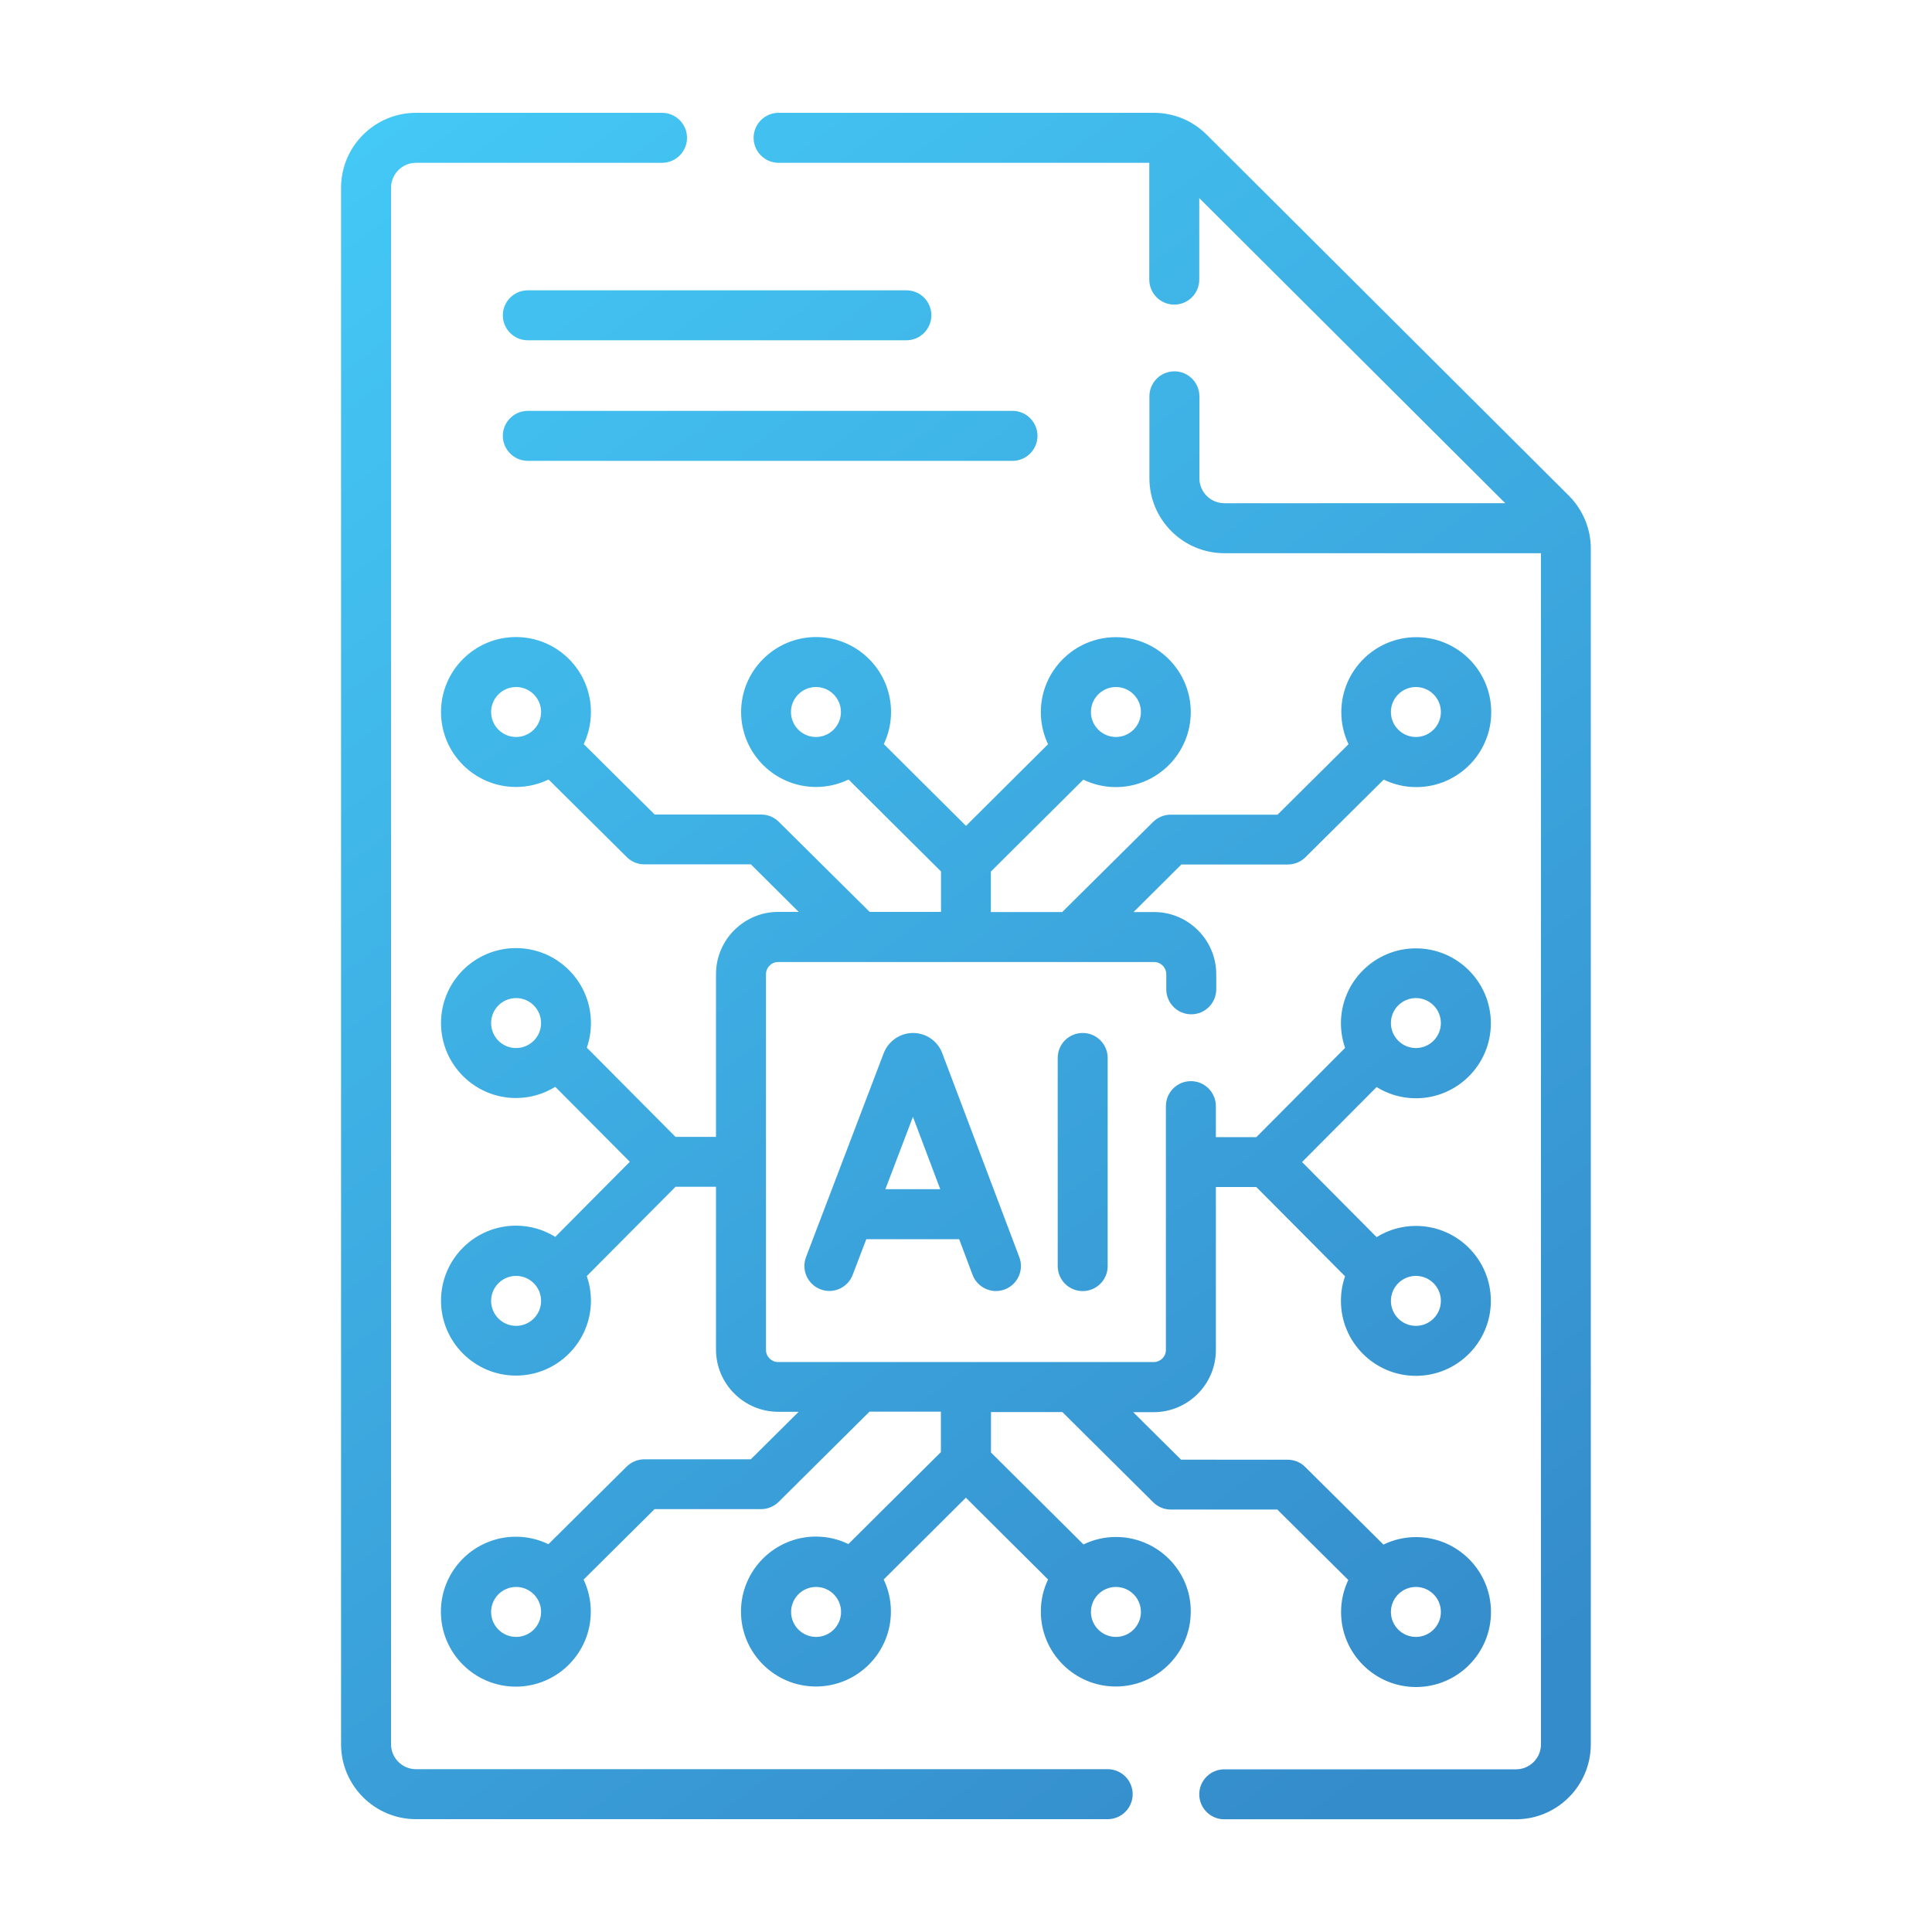
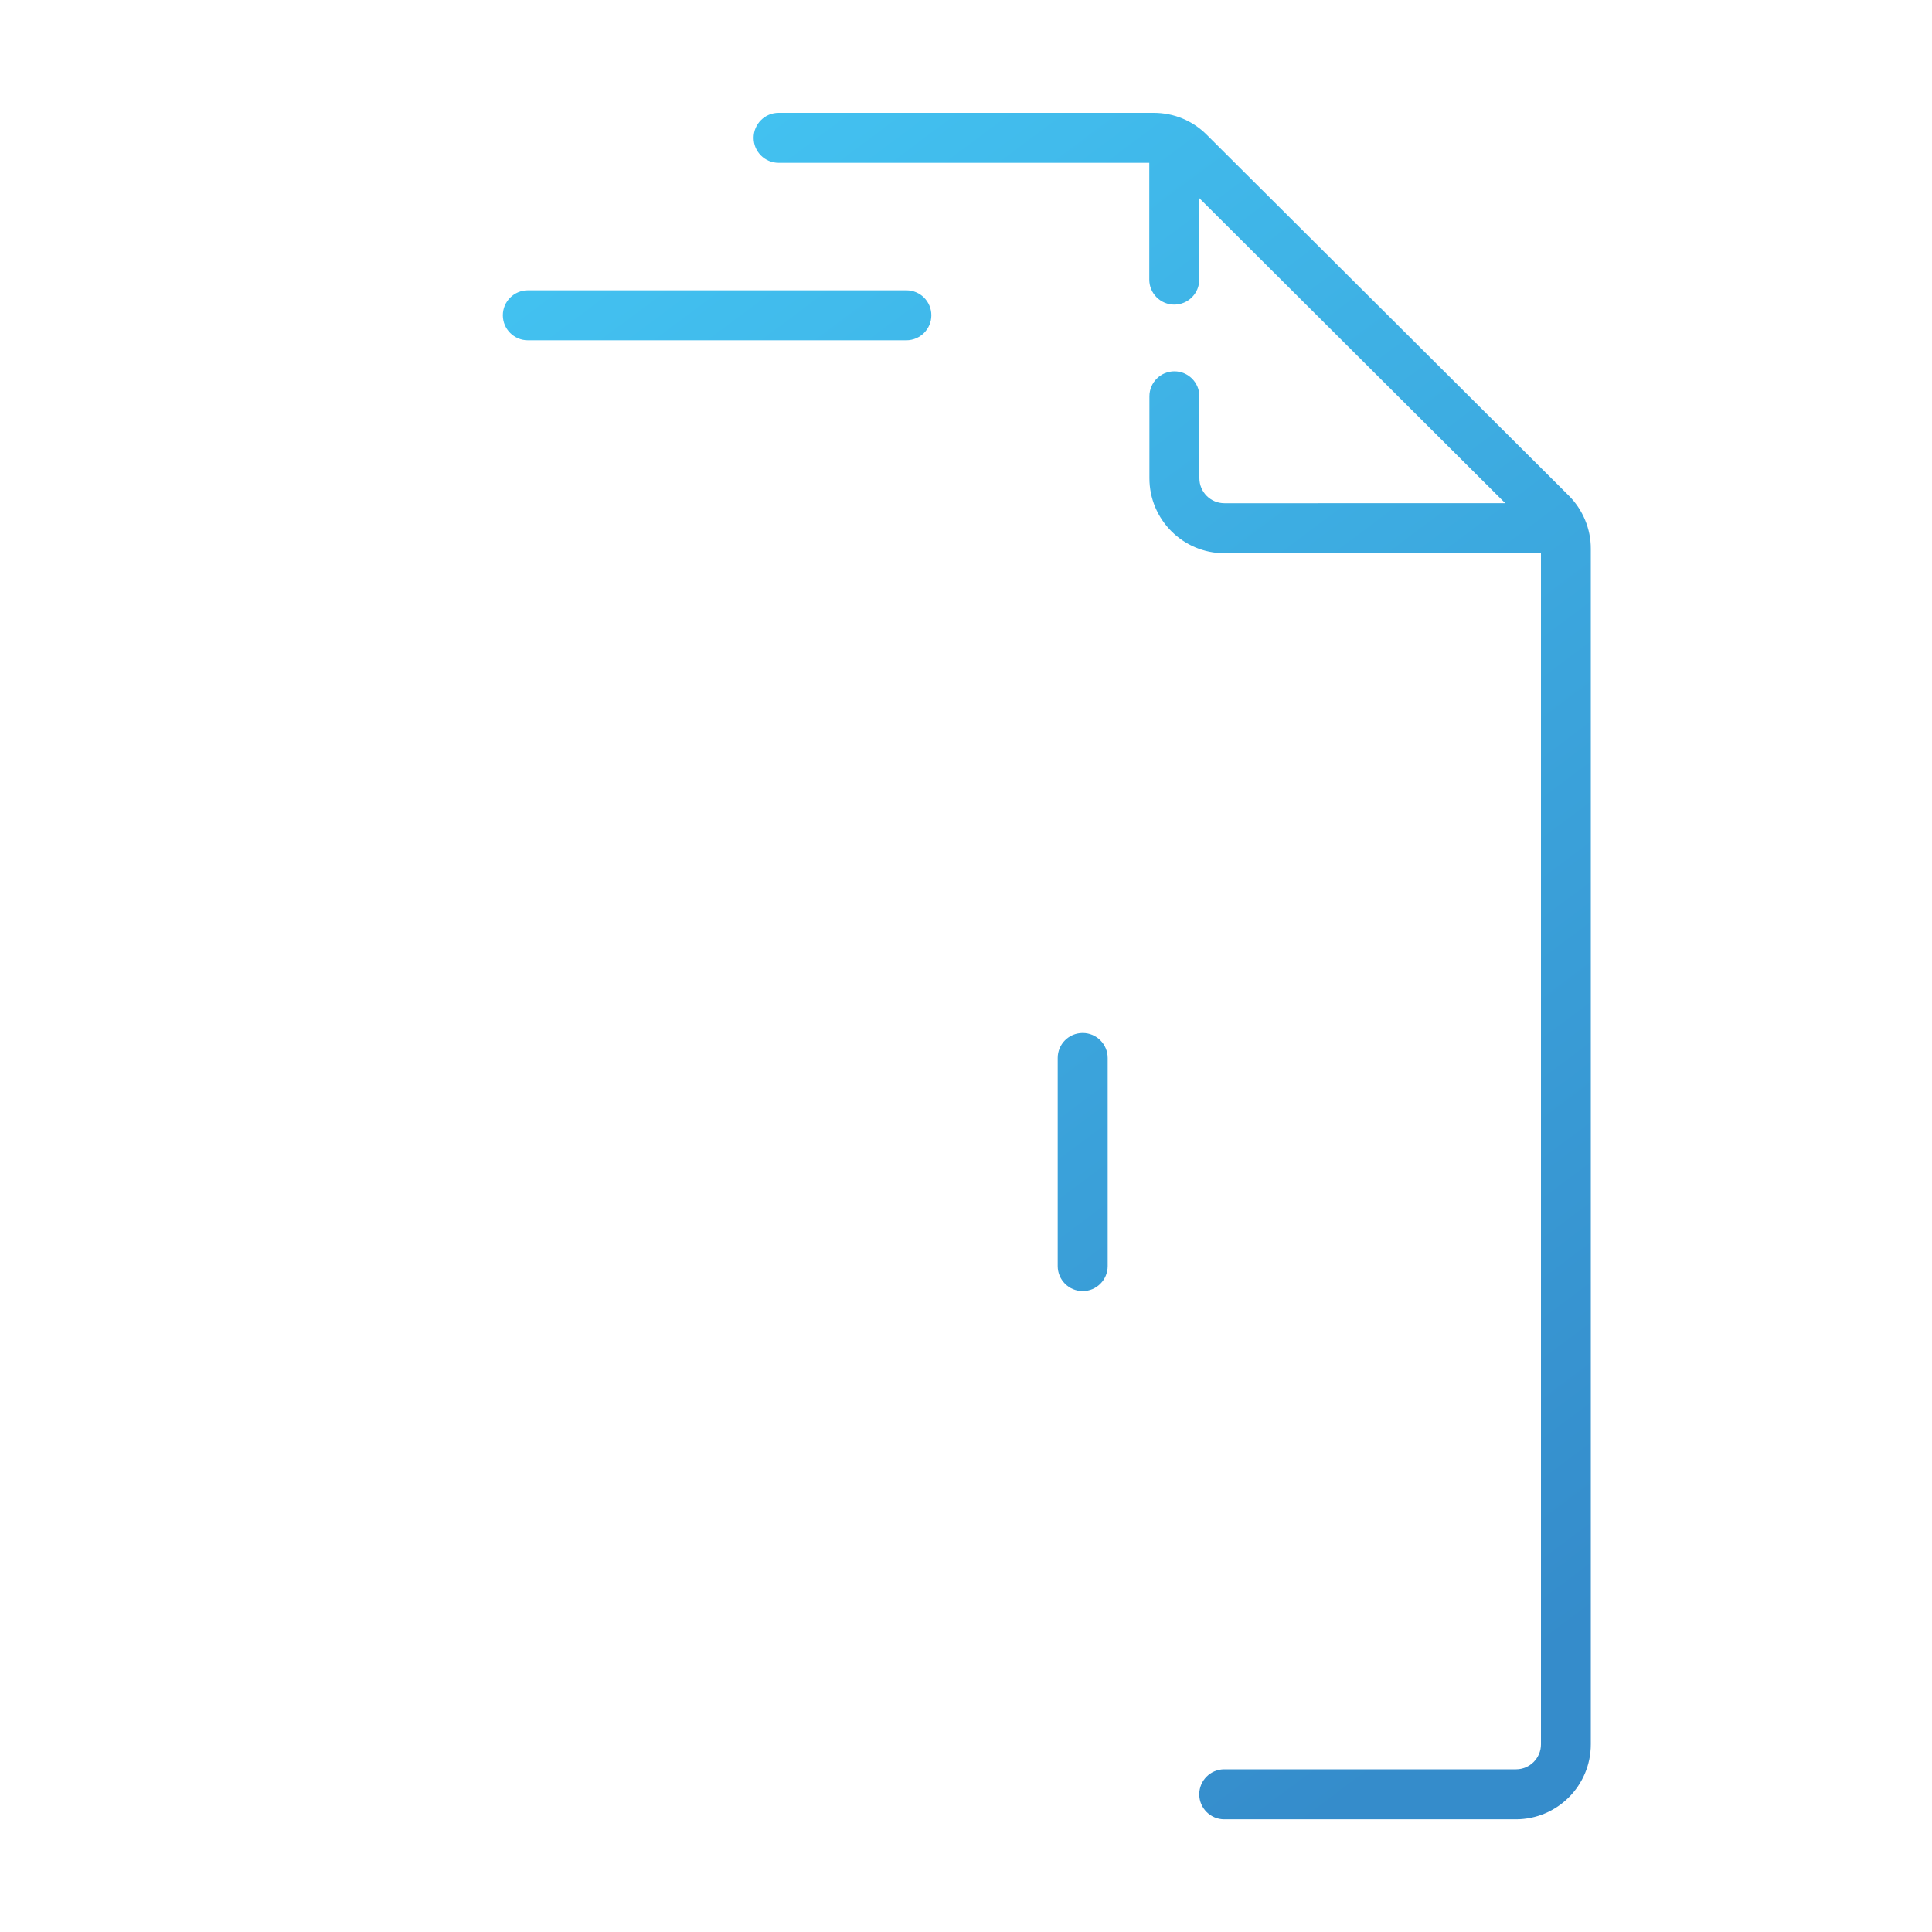
<svg xmlns="http://www.w3.org/2000/svg" version="1.1" id="Layer_1" x="0px" y="0px" viewBox="0 0 150 150" style="enable-background:new 0 0 150 150;" xml:space="preserve">
  <style type="text/css">
	.st0{fill:url(#SVGID_1_);}
	.st1{fill:url(#SVGID_00000115517032412729672490000003051247723979152049_);}
	.st2{fill-rule:evenodd;clip-rule:evenodd;fill:url(#SVGID_00000174569723037026870200000004222569330307287227_);}
	.st3{fill:url(#SVGID_00000149343214479539680930000010740802089773650057_);}
	.st4{fill:url(#SVGID_00000013157689216488457310000007914555191196890027_);}
	.st5{fill:url(#SVGID_00000101801632451071584600000013391991207312041643_);}
	.st6{fill:url(#SVGID_00000171678579709377562440000005294036579605630881_);}
	.st7{fill:url(#SVGID_00000145025401021220858850000015194733762602933890_);}
	.st8{fill:url(#SVGID_00000060024282770456584610000005776429898171540622_);}
	.st9{fill:url(#SVGID_00000150066073270837570900000006477487268342194061_);}
	.st10{fill:url(#SVGID_00000097502261123055967850000015707195788440630955_);}
	.st11{fill:url(#SVGID_00000114037018539144843090000015572855256644785799_);}
	.st12{fill:url(#SVGID_00000109734639850506359840000016428516259133896076_);}
	.st13{fill:url(#SVGID_00000034057501769814798460000001379811599854163886_);}
	.st14{fill:url(#SVGID_00000049204915247083274950000008309575222773056940_);}
	.st15{fill:url(#SVGID_00000044882130178453432560000001841989072533500604_);}
	.st16{fill:url(#SVGID_00000039093869504686018900000015712621831363548341_);}
	.st17{fill:url(#SVGID_00000157298122959636963360000011208428489510513323_);}
	.st18{fill:url(#SVGID_00000150819426337137634950000015185107831273874563_);}
	.st19{fill:url(#SVGID_00000011017877591724948270000001354356655799823269_);}
	.st20{fill:url(#SVGID_00000092452195463853260880000008865568751686839219_);}
	.st21{fill-rule:evenodd;clip-rule:evenodd;fill:url(#SVGID_00000036210983061749543140000007858179969874677379_);}
	.st22{fill:url(#SVGID_00000011749280899912561090000018031433193167459233_);}
	.st23{fill:url(#SVGID_00000002377727613324165410000009563421342901354399_);}
	.st24{fill:url(#SVGID_00000147904058566063100440000013962313072773231746_);}
	.st25{fill:url(#SVGID_00000179606388613322531230000017638437482921695634_);}
	.st26{fill:url(#SVGID_00000009584076344223603470000013744402012235429307_);}
	.st27{fill:url(#SVGID_00000032618540740993525120000014638723699230054040_);}
	.st28{fill:url(#SVGID_00000139979742195180783200000007770846750257862309_);}
	.st29{fill:url(#SVGID_00000157306803172649108920000003406127782110289335_);}
	.st30{fill:url(#SVGID_00000140733540882723408790000014429936607092079544_);}
	.st31{fill:url(#SVGID_00000074400158718228305200000013310317755498708620_);}
	.st32{fill:url(#SVGID_00000077294805316886338690000013910429696988636320_);}
	.st33{fill:url(#SVGID_00000120559665494155381980000009977683074898107565_);}
	.st34{fill:url(#SVGID_00000157306019960833053600000002304926866961157784_);}
	.st35{fill:#243C83;}
	.st36{fill:url(#SVGID_00000132056314458238001480000016348287565943100842_);}
	.st37{fill:url(#SVGID_00000123402827512925909260000003505698322389046937_);}
	.st38{fill:url(#SVGID_00000027569809232983554020000008706102722755502771_);}
	.st39{fill:url(#SVGID_00000044889862396978753190000012343873871464066229_);}
	.st40{fill:url(#SVGID_00000178193076065128735830000005438500809394585731_);}
	.st41{fill:url(#SVGID_00000106865894705302922070000010055349899671970742_);}
	.st42{fill:url(#SVGID_00000164489259620555955190000009513239167858641038_);}
	.st43{fill:url(#SVGID_00000083089549273320897240000017446435732848731830_);}
	.st44{fill:url(#SVGID_00000036945621012040325120000004641527390804453032_);}
	.st45{fill:url(#SVGID_00000119086541270060300960000013685723208395787656_);}
	.st46{fill:url(#SVGID_00000080886951799328959280000010336569439068296093_);}
	.st47{fill:url(#SVGID_00000001653453697057769190000002319679845300072089_);}
	.st48{fill:url(#SVGID_00000084520846202522407450000002437614678618068367_);}
	.st49{fill:url(#SVGID_00000075121956910068382440000018213775183971184782_);}
	.st50{fill:url(#SVGID_00000180325669042467413100000014739914595636564145_);}
	.st51{fill:url(#SVGID_00000147192693592747873480000009012185017563604099_);}
	.st52{fill:url(#SVGID_00000087392028705153718480000005940449224098024886_);}
	.st53{fill:url(#SVGID_00000085929130255948783080000011698862258414057354_);}
	.st54{fill-rule:evenodd;clip-rule:evenodd;fill:url(#SVGID_00000029044607323595006190000012239283948216388521_);}
	.st55{fill:url(#SVGID_00000103961271187324862150000008562874616694230409_);}
	.st56{fill:url(#SVGID_00000119097104108157080150000005711299819965015487_);}
	.st57{fill:url(#SVGID_00000155147265662373662480000004745632444678096549_);}
	.st58{fill:url(#SVGID_00000061461364693305320200000014850647246424239017_);}
	.st59{fill:url(#SVGID_00000054235453649490333780000017200567651661353614_);}
	.st60{fill:url(#SVGID_00000142899051239716380250000002004513220888601245_);}
	.st61{fill:url(#SVGID_00000038384850488120542610000018053603518098523299_);}
	.st62{fill:url(#SVGID_00000064316344010221265130000005797019916313066892_);}
	.st63{fill:url(#SVGID_00000134972794966270569950000013913879758756372099_);}
	.st64{fill:url(#SVGID_00000005236366803220125670000002591493222912534693_);}
	.st65{fill:url(#SVGID_00000035512672992766575670000007075945113977478534_);}
	.st66{fill:url(#SVGID_00000021824136942180922780000017757050065889027971_);}
	.st67{fill:url(#SVGID_00000155864653924626620910000015936457112239327900_);}
	.st68{fill:url(#SVGID_00000053508102038319643050000001555267891099763860_);}
	.st69{fill:url(#SVGID_00000074416840690101119960000006801695092882950020_);}
	.st70{fill:url(#SVGID_00000000224486567816673190000015868921890847848599_);}
	.st71{fill:url(#SVGID_00000051354508128170991620000007560741680157141419_);}
	.st72{fill:url(#SVGID_00000026143265469845462600000000392128108216645010_);}
	.st73{fill:url(#SVGID_00000119092737885294519170000009226384508928859819_);}
	.st74{fill:url(#SVGID_00000024693323264223741000000011476323230555754131_);}
	.st75{fill:url(#SVGID_00000083800119800852376800000006708666982796451247_);}
	.st76{fill:url(#SVGID_00000135656394122256093650000008471946892895973787_);}
	.st77{fill:url(#SVGID_00000116209353837518281570000007380525496228323001_);}
	.st78{fill:url(#SVGID_00000090272567612083991120000000150044506103232136_);}
	.st79{fill:url(#SVGID_00000008843944826557021510000005655078393112423849_);}
	.st80{fill:url(#SVGID_00000126300512307383009690000012866565064526528155_);}
	.st81{fill:url(#SVGID_00000126290961474983410410000015728707843988370571_);}
	.st82{fill:url(#SVGID_00000156570501279564727050000003278004133262012558_);}
	.st83{fill:url(#SVGID_00000127037925396578485070000010996754371461625778_);}
	.st84{fill:url(#SVGID_00000060719819496404639070000011517448520303504290_);}
	.st85{fill:url(#SVGID_00000097467671396864265660000010976082744618316700_);}
	.st86{fill:url(#SVGID_00000124155010369290976850000016875385790641400752_);}
	.st87{fill:url(#SVGID_00000088834230663435780860000000104667080009587085_);}
	.st88{fill:url(#SVGID_00000112597027796787168580000014063536446868479883_);}
	.st89{fill:url(#SVGID_00000117653539026956663460000001247189710061905325_);}
	.st90{fill:url(#SVGID_00000000188168621073358020000007946093619848019620_);}
	.st91{fill:url(#SVGID_00000004522112734666569030000014805224049601635485_);}
	.st92{fill:url(#SVGID_00000157275442868513495350000002717648181646653577_);}
	.st93{fill:url(#SVGID_00000055703884415492685930000009621805268445762454_);}
	.st94{fill:url(#SVGID_00000136377428743668569730000008335793537054170283_);}
	.st95{fill:url(#SVGID_00000158732218173136590870000008843141229882987704_);}
	.st96{fill:url(#SVGID_00000070800106312221431410000007073169493325491881_);}
	.st97{fill:url(#SVGID_00000075156678459412216460000014100801845509651903_);}
	.st98{fill:url(#SVGID_00000056421472086239289770000013069811927449272229_);}
	.st99{fill:url(#SVGID_00000116918287598870932330000005941280251235087548_);}
	.st100{fill:url(#SVGID_00000059301140054689350630000010964385950428461491_);}
	.st101{fill:url(#SVGID_00000139996874194936424290000014874375119387577231_);}
	.st102{fill:url(#SVGID_00000036962621658902781940000008957247641974483856_);}
	.st103{fill:url(#SVGID_00000010306201530925405440000002200355528897695678_);}
	.st104{fill:url(#SVGID_00000125567879034196080990000005746330696257180328_);}
	.st105{fill:url(#SVGID_00000116922939196994915620000001303771570859458945_);}
	.st106{fill:url(#SVGID_00000152221780202347423130000014775144507801655957_);}
	.st107{fill:url(#SVGID_00000007396868488841119330000012738703349409445818_);}
	.st108{fill:url(#SVGID_00000015339917961610831090000017921678091152202893_);}
	.st109{fill:url(#SVGID_00000078013705444098997450000014158445458357531275_);}
	.st110{fill:url(#SVGID_00000111899477537082257980000009522330719204626577_);}
	.st111{fill:url(#SVGID_00000074435655001732020660000000763343685403435711_);}
	.st112{fill:url(#SVGID_00000137093437043764588160000012283168029023855752_);}
	.st113{fill:url(#SVGID_00000032640164232629734920000009499417573571467194_);}
	.st114{fill:url(#SVGID_00000077284347466169210750000017101455057630812350_);}
	.st115{fill:url(#SVGID_00000158736239462273602710000007172133593435434384_);}
	.st116{fill:url(#SVGID_00000029753689539145101060000018152453820650814878_);}
	.st117{fill:url(#SVGID_00000156573594067872148580000013138120541075782079_);}
	.st118{fill:url(#SVGID_00000019669745683941649780000014179423350497279138_);}
	.st119{fill:url(#SVGID_00000085958879252380612530000000114156433027257255_);}
	.st120{fill:url(#SVGID_00000153694689133246236900000001981192702292271493_);}
	.st121{fill:url(#SVGID_00000087372008314169028120000003407908790047803831_);}
	.st122{fill:url(#SVGID_00000023281132694867215600000010256950996829178539_);}
	.st123{fill:url(#SVGID_00000008141592617904852860000002551113256026004663_);}
	.st124{fill:url(#SVGID_00000031906381462798439810000015002663631494070706_);}
	.st125{fill:url(#SVGID_00000106130372532454563490000007257300370972096676_);}
	.st126{fill:url(#SVGID_00000003789218274361976210000013769883157842620059_);}
	.st127{fill:url(#SVGID_00000160878384362400864780000004722146895376318099_);}
	.st128{fill:url(#SVGID_00000158014843534529660200000005382572037483559871_);}
	.st129{fill:url(#SVGID_00000180360949944212198960000009381128611143108225_);}
	.st130{fill:url(#SVGID_00000039853081597801821720000006162463612733720966_);}
	.st131{fill:url(#SVGID_00000103235713012728786250000012324657813011520175_);}
	.st132{fill:url(#SVGID_00000031169931854931312040000001708727769126839987_);}
	.st133{fill:url(#SVGID_00000148655458658985171770000016594110010505580940_);}
	.st134{fill:url(#SVGID_00000094597938607240038450000012956933920030479807_);}
	.st135{fill:url(#SVGID_00000002373197662971530100000016164378547835800489_);}
	.st136{fill:url(#SVGID_00000087401190612550124210000014227091269377815221_);}
	.st137{fill:url(#SVGID_00000051344614066382050830000010095067500168336033_);}
	.st138{fill:url(#SVGID_00000052795457103576581230000017361283107636224410_);}
	.st139{fill:url(#SVGID_00000008140409544422689230000015407502209543160246_);}
	.st140{fill:url(#SVGID_00000011740531274416766500000013715837652839585712_);}
	.st141{fill:url(#SVGID_00000141446512650554225370000004274585129235038115_);}
	.st142{fill:url(#SVGID_00000165231882981273092450000007748557616086021042_);}
	.st143{fill:url(#SVGID_00000009578206627159002300000004626513084046837642_);}
	.st144{fill:url(#SVGID_00000053511991939879684500000000384682360475201184_);}
	.st145{fill:url(#SVGID_00000109727659324364122630000000684837696717945526_);}
	.st146{fill:url(#SVGID_00000052790971832601660310000001184205913074310802_);}
	.st147{fill:url(#SVGID_00000136382970411037309090000008968278879268320433_);}
	.st148{fill:url(#SVGID_00000096755756278689985530000013279862548853884298_);}
	.st149{fill:url(#SVGID_00000156566753084003444030000011396891262093999281_);}
	.st150{fill:url(#SVGID_00000034774733262724692580000003238023511389030061_);}
	.st151{fill:url(#SVGID_00000024699856494438822460000007269826276447784580_);}
	.st152{fill:url(#SVGID_00000124849235442815668610000015188826588944342146_);}
	.st153{fill:url(#SVGID_00000013903490868393836000000000589882525377697179_);}
	.st154{fill:url(#SVGID_00000158736110165393282380000015039923946386108820_);}
	.st155{fill:url(#SVGID_00000069393720441570358050000005528447365390039476_);}
	.st156{fill:url(#SVGID_00000011720652950718714740000013318798116262139546_);}
	.st157{fill:url(#SVGID_00000106144424569961725890000016532329968808195223_);}
	.st158{fill-rule:evenodd;clip-rule:evenodd;fill:url(#SVGID_00000166677191583089234610000004585576478073921437_);}
	.st159{fill:url(#SVGID_00000165234272309066007440000013268726709436888502_);}
	.st160{fill:url(#SVGID_00000080922236784112125460000005119988631720633778_);}
	.st161{fill:url(#SVGID_00000068641720325489961800000005817729005305517989_);}
	.st162{fill:url(#SVGID_00000022535609512778175890000007359983206746970776_);}
	.st163{fill:url(#SVGID_00000096022949576991115460000013508208437531017090_);}
	.st164{fill:url(#SVGID_00000049216170212892347910000009990528699941931648_);}
	.st165{fill:url(#SVGID_00000052815158160087662880000014238310913326421170_);}
	.st166{fill:url(#SVGID_00000163051696520979450660000003375058834293325715_);}
	.st167{fill:url(#SVGID_00000177480249646012344650000016059217089579602608_);}
	.st168{fill:url(#SVGID_00000178171735321917799810000005509084129340453529_);}
	.st169{fill:url(#SVGID_00000181781516413594625790000006836340213964000171_);}
	.st170{fill:url(#SVGID_00000063612948910310932970000009090360292114809249_);}
	.st171{fill:url(#SVGID_00000082334274708799645170000014420605140901234609_);}
	.st172{fill:url(#SVGID_00000021120262718436012100000007786990835893481905_);}
	.st173{fill:url(#SVGID_00000085228448570697501840000014783165140962338696_);}
	.st174{fill:url(#SVGID_00000034061504963301210760000001969690799489335225_);}
	.st175{fill:url(#SVGID_00000160167166318434595470000004286511192265406349_);}
	.st176{fill:url(#SVGID_00000078042431427602264460000008811798174533502615_);}
	.st177{fill:url(#SVGID_00000132782366614728880010000015055612680219536003_);}
	.st178{fill:url(#SVGID_00000122692760878536863060000008844978755243400852_);}
	.st179{fill:url(#SVGID_00000142151612777398465930000012881855808784855176_);}
	.st180{fill:url(#SVGID_00000141427567299598220120000009528358369675465107_);}
	.st181{fill:url(#SVGID_00000163046039365484319170000000467048193381126074_);}
	.st182{fill:url(#SVGID_00000088848633471739825700000014666404652131026821_);}
	.st183{fill:url(#SVGID_00000053518165121870563780000014696333169783306683_);}
	.st184{fill:url(#SVGID_00000142148251919017035590000013517946024707565216_);}
	.st185{fill:url(#SVGID_00000127750978300432915810000000931032570848997261_);}
	.st186{fill:url(#SVGID_00000121994564128085773150000000140284774173480076_);}
	.st187{fill:url(#SVGID_00000015348289879586460670000002858110112950968217_);}
	.st188{fill:url(#SVGID_00000031901244955022280700000008027255765377582978_);}
	.st189{fill:url(#SVGID_00000083059820146407705340000017699250972313709734_);}
	.st190{fill:url(#SVGID_00000045604524991059332480000002141681754715476384_);}
	.st191{fill:url(#SVGID_00000137124395510938077420000017787141917224030342_);}
	.st192{fill:url(#SVGID_00000148649075026872096970000007438923037867416192_);}
	.st193{fill:url(#SVGID_00000047775449829823732080000016691304395210798479_);}
	.st194{fill:url(#SVGID_00000072243795563256838630000000600568955351645882_);}
	.st195{fill:url(#SVGID_00000042701908097081571500000001749153165062673067_);}
	.st196{fill:url(#SVGID_00000132083644064151386040000016730405446335552177_);}
	.st197{fill:url(#SVGID_00000025440326318473202510000007572148515714979729_);}
	.st198{fill:url(#SVGID_00000106125233934388560380000007984912541809318302_);}
	.st199{fill:url(#SVGID_00000070839583124506009320000013243472217383240362_);}
	.st200{fill:url(#SVGID_00000034796374584512607320000013764461033861385628_);}
	.st201{fill:url(#SVGID_00000003087317525690169170000005683538961946475180_);}
	.st202{fill:url(#SVGID_00000064317132574421895040000003549431148738818711_);}
	.st203{fill:url(#SVGID_00000055692525330884106410000017371085288538264766_);}
	.st204{fill:url(#SVGID_00000104687931478410243600000016554873608383602048_);}
	.st205{fill:url(#SVGID_00000065781030311901994200000004740692115714857907_);}
	.st206{fill:url(#SVGID_00000160186225380487653020000004198131907929816714_);}
	.st207{fill:url(#SVGID_00000133493525068083599110000004693146743202767748_);}
	.st208{fill:url(#SVGID_00000121991139431858530230000008294126023579387303_);}
	.st209{fill:url(#SVGID_00000158005147206350310080000001930239861486080949_);}
	.st210{fill:url(#SVGID_00000137839644287875057260000016251136400045891260_);}
	.st211{fill:url(#SVGID_00000152963995292642010680000017092334717838288811_);}
	.st212{fill:url(#SVGID_00000132807192061982059090000004516245591085470864_);}
	.st213{fill:url(#SVGID_00000080904387361108471180000011968876648534173602_);}
	.st214{fill:url(#SVGID_00000012447371729035234390000003487211068576989616_);}
	.st215{fill:url(#SVGID_00000109021378737392478280000004457330045611074186_);}
	.st216{fill:url(#SVGID_00000111155299651697218690000015589960561756962191_);}
	.st217{fill:url(#SVGID_00000037668254954257174360000010876524877094001081_);}
	.st218{fill:url(#SVGID_00000055672568292012196470000012340612229974639246_);}
	.st219{fill:url(#SVGID_00000125573515734013709170000017888834076525314962_);}
	.st220{fill:url(#SVGID_00000094583723595103240990000005341518674764951198_);}
	.st221{fill:url(#SVGID_00000116207307195612778980000006611467075675784859_);}
	.st222{fill:url(#SVGID_00000122682369818575371720000000382043835039244437_);}
	.st223{fill:url(#SVGID_00000037686989309075278670000015916768217358936983_);}
	.st224{fill:url(#SVGID_00000011026264746944686560000001322911454659214255_);}
	.st225{fill:url(#SVGID_00000103226469316297559660000008353321486352662181_);}
	.st226{fill:url(#SVGID_00000147196083063438153470000013141146719441391760_);}
	.st227{fill:url(#SVGID_00000101084806966716585750000012923215980158067897_);}
	.st228{fill:url(#SVGID_00000034771629744073602710000002478624098396195519_);}
	.st229{fill:url(#SVGID_00000052812593419461113700000011279717824178436280_);}
	.st230{fill:url(#SVGID_00000126285339172323508620000014217697954186185909_);}
	.st231{fill:url(#SVGID_00000026885759471904341180000001547535682417185671_);}
	.st232{fill:url(#SVGID_00000036240203204049127080000017448308320837117840_);}
	.st233{fill:url(#SVGID_00000120535415666418925550000002682138948960479161_);}
	.st234{fill:url(#SVGID_00000125587999340370433110000012296825693399544746_);}
	.st235{fill:url(#SVGID_00000054236784861275454640000000855275538342669739_);}
	.st236{fill:url(#SVGID_00000177457299869921163610000007277586891440886935_);}
	.st237{fill:url(#SVGID_00000026163484073723987490000012887438418854468515_);}
	.st238{fill:url(#SVGID_00000008121408994615184590000003406326845233290406_);}
	.st239{fill:url(#SVGID_00000156547438204441951470000017150365092704921782_);}
	.st240{fill-rule:evenodd;clip-rule:evenodd;fill:url(#SVGID_00000101814283871992371310000017454105762981636739_);}
	.st241{fill:url(#SVGID_00000001626754353848364030000009880165512378722720_);}
	.st242{fill:url(#SVGID_00000042703038444919161620000001836206550473691543_);}
	.st243{fill:url(#SVGID_00000067199446314429713320000015519598964659903666_);}
	.st244{fill:url(#SVGID_00000178922090500501155290000007749858437361008063_);}
	.st245{fill:url(#SVGID_00000058580678079197621190000017378842493401233071_);}
	.st246{fill:url(#SVGID_00000180336600692915322370000016886160797590243504_);}
	.st247{fill:url(#SVGID_00000049191675445973973280000005322242128292106931_);}
	.st248{fill:url(#SVGID_00000054246501170119871530000002778963528022130622_);}
	.st249{fill:url(#SVGID_00000176733612093240359820000015992774355728493728_);}
	.st250{fill:url(#SVGID_00000097502663796043264350000006502826127776050327_);}
	.st251{fill:url(#SVGID_00000175280853544694506010000012181500654645185191_);}
	.st252{fill:url(#SVGID_00000044152861240822263330000002228599132739015073_);}
	.st253{fill:url(#SVGID_00000150786678426757578490000017214092072581062547_);}
	.st254{fill:url(#SVGID_00000046310826327854596380000006879619191570589338_);}
	.st255{fill:url(#SVGID_00000024689602118969295680000008766329269894831546_);}
	.st256{fill:url(#SVGID_00000008142084564902394770000012619186528869212318_);}
	.st257{fill:url(#SVGID_00000085930331871163187590000017223822557993619899_);}
	.st258{fill:url(#SVGID_00000060725661790945311730000010865812633319853242_);}
	.st259{fill:url(#SVGID_00000162337471109855097630000012131623168219510717_);}
	.st260{fill:url(#SVGID_00000052788391522939521490000012321557698617041311_);}
	.st261{fill:url(#SVGID_00000047029868238420451870000010978287137971341742_);}
	.st262{fill:url(#SVGID_00000070799660886284584680000008496799987748336815_);}
	.st263{fill:url(#SVGID_00000014622707258407514710000014588263432607704460_);}
	.st264{fill:url(#SVGID_00000026849034018675576450000001685181168516846248_);}
	.st265{fill:url(#SVGID_00000137821364392420441400000008032078563683533188_);}
	.st266{fill:url(#SVGID_00000175321973401132654500000007958936788206203826_);}
	.st267{fill:url(#SVGID_00000057852864778426796420000008210112890651843461_);}
	.st268{fill:url(#SVGID_00000158022409784390530780000013244684644054838960_);}
	.st269{fill:url(#SVGID_00000097459840213966074940000017669083215740806816_);}
	.st270{fill:url(#SVGID_00000110453221800262033380000006798066460310881195_);}
	.st271{fill:url(#SVGID_00000042697645538108343350000002283440983160005519_);}
	.st272{fill:url(#SVGID_00000165948650504246125760000003756677615119048879_);}
	.st273{fill:url(#SVGID_00000115500397777472204000000004819393076541387926_);}
	.st274{fill:url(#SVGID_00000039108528376204767400000009514431514623126427_);}
	.st275{fill:url(#SVGID_00000014599297013570140140000011582851889433643699_);}
	.st276{fill:url(#SVGID_00000181078938419610910800000002091906585068088243_);}
	.st277{fill:url(#SVGID_00000071538663293223615040000001158412017135571902_);}
	.st278{fill:url(#SVGID_00000026121634024458253140000016435855718368026273_);}
	.st279{fill:url(#SVGID_00000121966791729929895680000008187038704510780856_);}
	.st280{fill:url(#SVGID_00000031913584051061047520000009801179377864234146_);}
	.st281{fill:url(#SVGID_00000070810094668284075880000007030343165819557783_);}
	.st282{fill:url(#SVGID_00000031167440077672718960000015691080813294138542_);}
	.st283{fill:url(#SVGID_00000095310915983957047380000008885177091719376783_);}
	.st284{fill:url(#SVGID_00000052067972979988021970000006662923216005818759_);}
	.st285{fill:url(#SVGID_00000168795074449345221720000000289732647509968813_);}
	.st286{fill:url(#SVGID_00000047031858878096045540000010922804935299768710_);}
	.st287{fill-rule:evenodd;clip-rule:evenodd;fill:url(#SVGID_00000121987937593476834690000016436467868174155962_);}
	.st288{fill-rule:evenodd;clip-rule:evenodd;fill:url(#SVGID_00000013889074400147867360000002861309464929854622_);}
	.st289{fill-rule:evenodd;clip-rule:evenodd;fill:url(#SVGID_00000039132108882934888450000014145337173077917355_);}
	.st290{fill-rule:evenodd;clip-rule:evenodd;fill:url(#SVGID_00000169522475768031064540000005166686503228615579_);}
	.st291{fill-rule:evenodd;clip-rule:evenodd;fill:url(#SVGID_00000041284458773083808050000003580661977758151851_);}
	.st292{fill:url(#SVGID_00000002383300887221266220000012753422544801245343_);}
	.st293{fill:url(#SVGID_00000103945732597431832010000006502033794532800661_);}
	.st294{fill:url(#SVGID_00000111913701063982662680000004561295987236543902_);}
	.st295{fill:url(#SVGID_00000157993111096929040420000016367701803556074408_);}
	.st296{fill:url(#SVGID_00000160174561574178919020000012687636264243455384_);}
	.st297{fill:url(#SVGID_00000050649630954783316640000000515191765529864374_);}
	.st298{fill:url(#SVGID_00000130624958994680712660000012005656893576723890_);}
	.st299{fill:url(#SVGID_00000114048190045592680210000012931277554969549440_);}
	.st300{fill:url(#SVGID_00000060716288816815575220000011007970687324973990_);}
	.st301{fill:url(#SVGID_00000169547319873187677540000016078788453175299725_);}
	.st302{fill:url(#SVGID_00000073695639387863779030000017345864246806499769_);}
	.st303{fill:url(#SVGID_00000148623221028952929560000012305429687241383864_);}
	.st304{fill:url(#SVGID_00000070835088229223897650000002379300119959456446_);}
	.st305{fill:url(#SVGID_00000100353818993740866430000013904152861997902270_);}
	.st306{fill:url(#SVGID_00000001657925014933465180000003792417820896607394_);}
	.st307{fill:url(#SVGID_00000060001988321284094450000013012957777442759330_);}
	.st308{fill:url(#SVGID_00000158722499298251518210000002222759147358287523_);}
	.st309{fill:url(#SVGID_00000016071112951257554810000011125774823650243765_);}
	.st310{fill:url(#SVGID_00000150787851863863079090000017661226255179327152_);}
	.st311{fill:url(#SVGID_00000021799807543202626700000017714924970243641010_);}
	.st312{fill:url(#SVGID_00000113314468357572203780000010280768070554850468_);}
	.st313{fill:url(#SVGID_00000096043272167047409350000012577816464370504380_);}
	.st314{fill:url(#SVGID_00000156577787342309644480000007017457543529444785_);}
	.st315{fill:url(#SVGID_00000057843573849902222470000017030406909779588012_);}
	.st316{fill:url(#SVGID_00000030463934915583530610000006643888942708660613_);}
	.st317{fill:url(#SVGID_00000145035635828014097480000006514601189563261844_);}
	.st318{fill:url(#SVGID_00000098199585891366474450000011186117526890972090_);}
	.st319{fill:url(#SVGID_00000048486595208133013450000005545476863293862589_);}
	.st320{fill:url(#SVGID_00000012453934482135831020000014369696022330264738_);}
	.st321{fill:url(#SVGID_00000176032907314014823190000009595273712324205999_);}
	.st322{fill:url(#SVGID_00000029730798309128244950000014611838883258895280_);}
	.st323{fill:url(#SVGID_00000093887517467150116910000003374099558454789051_);}
	.st324{fill:url(#SVGID_00000062911207139629513680000007533684448401545639_);}
	.st325{fill:url(#SVGID_00000115499583731313331730000007929889405208417443_);}
	.st326{fill:url(#SVGID_00000083775486101498178740000001152187536009717889_);}
	.st327{fill:url(#SVGID_00000054985070440844084050000010299703993421323933_);}
	.st328{fill:url(#SVGID_00000081649343440151272760000001613055893916379789_);}
	.st329{fill:url(#SVGID_00000031192132264197876940000005664942616031407752_);}
	.st330{fill:url(#SVGID_00000090284900934562656810000007151359829580867229_);}
	.st331{fill:url(#SVGID_00000042006964458446793600000014699719102174039720_);}
	.st332{fill:url(#SVGID_00000156581161636553468740000016748568720149528195_);}
	.st333{fill:url(#SVGID_00000075849071654797082310000006370169730415370883_);}
	.st334{fill:url(#SVGID_00000146496253479605261140000002143345682786642362_);}
	.st335{fill:url(#SVGID_00000098930384321450847110000017970774172797106351_);}
	.st336{fill:url(#SVGID_00000018215245129404668230000016578894577931913633_);}
	.st337{fill:url(#SVGID_00000170969089560757357400000003041469440710786451_);}
	.st338{fill:url(#SVGID_00000170995677443014863000000007612069872940776847_);}
	.st339{fill:url(#SVGID_00000160185047465592709630000004178123818920187544_);}
	.st340{fill:url(#SVGID_00000001638876061128137940000000782235065043473598_);}
	.st341{fill:url(#SVGID_00000147179491440370761870000002904451534198916274_);}
	.st342{fill:url(#SVGID_00000101094346265548465800000017087828677655942581_);}
	.st343{fill:url(#SVGID_00000181070895564884662940000011109002960365187491_);}
	.st344{fill:url(#SVGID_00000072282709431425897140000008061632273609564340_);}
	.st345{fill:url(#SVGID_00000142156156779705098570000000568854047910566308_);}
	.st346{fill:url(#SVGID_00000052092893621803382560000010059331195648536713_);}
	.st347{fill:url(#SVGID_00000021080278221616425840000005017101164880681148_);}
	.st348{fill:url(#SVGID_00000179639909349208980990000014920274053353956533_);}
	.st349{fill:url(#SVGID_00000098915948716327065350000012291564672047292859_);}
	.st350{fill:url(#SVGID_00000142152509363480031070000006428092100025227937_);}
	.st351{fill:url(#SVGID_00000054958536190536879090000000664514175177447296_);}
	.st352{fill:url(#SVGID_00000112601505043093349690000013108873532240349093_);}
	.st353{fill:url(#SVGID_00000158716561690294077020000002528607706163582120_);}
	.st354{fill:url(#SVGID_00000056395212092986586630000015138944411383740581_);}
	.st355{fill:url(#SVGID_00000147200772937814512520000003604753649614051995_);}
	.st356{fill:url(#SVGID_00000043417484554322106160000006989799054420998548_);}
	.st357{fill:url(#SVGID_00000005983992369197015820000000079579905899316102_);}
	.st358{fill:url(#SVGID_00000106106000776599001710000002273931371236119942_);}
	.st359{fill:url(#SVGID_00000160882013825953763170000002110930098997876655_);}
	.st360{fill:url(#SVGID_00000039095815172083053320000001015925951676482236_);}
	.st361{fill:url(#SVGID_00000075154817233724356830000012063515053571213741_);}
	.st362{fill:url(#SVGID_00000155846329873169972220000009676899015291231656_);}
	.st363{fill:url(#SVGID_00000052817850182879421860000017571973421330623125_);}
	.st364{fill:url(#SVGID_00000166650110371150381950000003072827594143889568_);}
	.st365{fill:url(#SVGID_00000139972116065449251880000000575677809416507048_);}
	.st366{fill:url(#SVGID_00000008834524733655539720000015284068913635921842_);}
	.st367{fill:url(#SVGID_00000123410358577592820100000014915677375606016437_);}
	.st368{fill:url(#SVGID_00000025421962715696619240000004939671407094529177_);}
	.st369{fill:url(#SVGID_00000034769875337755331900000010076868534770263696_);}
	.st370{fill:url(#SVGID_00000041252980466310657400000007705672595240796060_);}
	.st371{fill:url(#SVGID_00000166659370470145807310000002432259431297239484_);}
	.st372{fill:url(#SVGID_00000103959013964787123880000016200806557047940493_);}
	.st373{fill:url(#SVGID_00000174590298569616979690000006851168889783737772_);}
	.st374{fill:url(#SVGID_00000069382426366376764740000015082934977009783208_);}
	.st375{fill:url(#SVGID_00000134928611299255465900000010386713393961861808_);}
	.st376{fill:url(#SVGID_00000067237801861508200370000001507127381665139607_);}
	.st377{fill:url(#SVGID_00000111169585299687428890000008993903767182442654_);}
	.st378{fill:url(#SVGID_00000065778910530549673220000004088613839501690525_);}
	.st379{fill:url(#SVGID_00000181770757324379870980000016916872729957250978_);}
	.st380{fill:url(#SVGID_00000034051826979008610740000004616759050480338820_);}
	.st381{fill:url(#SVGID_00000125604343310110307440000008819562060266600077_);}
	.st382{fill:url(#SVGID_00000075877522742610803660000012188625290287259799_);}
	.st383{fill:url(#SVGID_00000159462942365706775220000005945400210140226699_);}
	.st384{fill:url(#SVGID_00000044148185752193059300000009814324158651838890_);}
	.st385{fill:url(#SVGID_00000038388965194153269900000009866666350411414687_);}
	.st386{fill:url(#SVGID_00000129172312935432134020000004151637309004592517_);}
	.st387{fill:url(#SVGID_00000127754044109629536230000015718658206951109531_);}
	.st388{fill:url(#SVGID_00000055665041503589666770000007143106423201723544_);}
	.st389{fill:url(#SVGID_00000125597715028842955470000007739454133647115183_);}
	.st390{fill:url(#SVGID_00000078018045162268358200000013481161669306144437_);}
	.st391{fill:url(#SVGID_00000074407756560111215960000006830565537437361577_);}
	.st392{fill:url(#SVGID_00000116926423597487024610000001328137829414468272_);}
	.st393{fill:url(#SVGID_00000096766409155357994460000006247326332324617130_);}
	.st394{fill:url(#SVGID_00000109000440832065954720000009132770830069558697_);}
	.st395{fill:url(#SVGID_00000030456981189549689390000016023643861189197499_);}
	.st396{fill:url(#SVGID_00000116217359363600018800000009842736356759587747_);}
	.st397{fill:url(#SVGID_00000107558155699660307220000014062318108557585055_);}
	.st398{fill:url(#SVGID_00000041997055791059336310000005015927144970697621_);}
	.st399{fill:url(#SVGID_00000075156693655287652690000001247183505482206875_);}
	.st400{fill:url(#SVGID_00000133510750171164689110000006200593982823992730_);}
	.st401{fill:url(#SVGID_00000179619208253252702250000002081841277070246547_);}
	.st402{fill:url(#SVGID_00000145737202211751208940000018120525002646714779_);}
	.st403{fill:url(#SVGID_00000125574897218559211960000000336626740535416460_);}
	.st404{fill:url(#SVGID_00000137820040990434500610000010232812905133330824_);}
	.st405{fill:url(#SVGID_00000107559550660154002730000005403896248933964706_);}
	.st406{fill:#FFFFFF;}
	.st407{fill:url(#SVGID_00000150790749943462950520000004747334044208469388_);}
	.st408{fill:url(#SVGID_00000008137900938618615540000013127450171045198465_);}
	.st409{fill:url(#SVGID_00000088842602698587843900000017827531293006629013_);}
	.st410{fill:url(#SVGID_00000070829181781336874310000010966280558115494543_);}
	.st411{fill:url(#SVGID_00000105410089243146786680000000474257988005522839_);}
	.st412{fill:url(#SVGID_00000101810361970024722820000007845179354722303646_);}
	.st413{fill:url(#SVGID_00000178175917956707295980000008358123660643177149_);}
	.st414{fill:url(#SVGID_00000151526053819553403050000012949368754551960752_);}
	.st415{fill:url(#SVGID_00000044168074220354068850000008562960888951189155_);}
	.st416{opacity:0.5;fill:url(#SVGID_00000126320807206338781340000009089689741544235961_);}
	.st417{fill:url(#SVGID_00000174579918415477015610000014090583476189031302_);}
	.st418{fill:url(#SVGID_00000083772569966362132730000012595745287750052529_);}
	.st419{fill:url(#SVGID_00000006667193361416219640000013577009474667506833_);}
	.st420{fill:url(#SVGID_00000020384998524851524480000014312959333886742712_);}
	.st421{fill:#253C83;}
	.st422{fill:url(#SVGID_00000058565595450873569620000016302936594572531873_);}
	.st423{opacity:0.5;fill:url(#SVGID_00000164484662538056334100000002707358846066988188_);}
	.st424{fill:#27397C;}
	.st425{opacity:0.5;}
	.st426{fill:url(#SVGID_00000127037551393402439090000003384777389770532539_);}
	.st427{fill:url(#SVGID_00000011715234386503776160000000628810903761964461_);}
	.st428{fill:url(#SVGID_00000012442055011825563610000011568516224593000838_);}
	.st429{fill:url(#SVGID_00000089560532649771063350000018338353504159052166_);}
	.st430{fill:url(#SVGID_00000176743410464467860600000010997378084776424362_);}
	.st431{opacity:0.42;fill:#B3B2B3;}
	.st432{fill:#232162;}
	.st433{opacity:0.7;fill:url(#SVGID_00000000942699852444260560000004708287624448288155_);}
	.st434{opacity:0.7;fill:url(#SVGID_00000046321624374771804220000010048131139574895004_);}
	.st435{fill:url(#SVGID_00000029031283926887276280000006287423361198609817_);}
	.st436{fill:#253D81;}
	.st437{fill:url(#SVGID_00000067237942530000312460000010736282278560108722_);}
	.st438{opacity:0.31;fill:#B3B2B3;}
	.st439{fill:url(#SVGID_00000015352693496556402390000016482887927424920744_);}
	.st440{fill:url(#SVGID_00000029029424035742068630000010363530231606525076_);}
	.st441{fill:url(#SVGID_00000133501561545955211820000006150286338919536051_);}
	.st442{fill:url(#SVGID_00000167362679901685212050000016161227606222046593_);}
	.st443{fill:url(#SVGID_00000108292135766226671460000018390764854368867254_);}
	.st444{fill:url(#SVGID_00000124150189190907046880000012822939527804036232_);}
	.st445{fill:url(#SVGID_00000007428540879561935820000017464232136831839643_);}
	.st446{fill:url(#SVGID_00000042737147133840227650000008685378028226322850_);}
	.st447{fill:url(#SVGID_00000018922726785678397190000017670252453276471458_);}
	.st448{fill:url(#SVGID_00000038371682175674254340000007321259141643541133_);}
	.st449{fill:url(#SVGID_00000054261979356182487410000007482706347215953540_);}
	.st450{fill:url(#SVGID_00000073699986477399639970000012167697232666049698_);}
	.st451{fill:url(#SVGID_00000058576300651406883420000013927293311484939696_);}
	.st452{fill:url(#SVGID_00000101091568676504168900000017682784632647390873_);}
	.st453{fill:url(#SVGID_00000005257824735648687030000015645278980519274377_);}
	.st454{fill:url(#SVGID_00000052073904397947588450000017504220184075560367_);}
	.st455{fill:url(#SVGID_00000049906610828506399680000017060135189790429869_);}
	.st456{fill:url(#SVGID_00000031893502386153456730000011978744821218935474_);}
	.st457{fill:url(#SVGID_00000114790535209059952790000007465767283918406041_);}
	.st458{fill:url(#SVGID_00000060000665353952795980000016429685047543301789_);}
	.st459{fill:url(#SVGID_00000075146321988038232670000018423743614984733323_);}
	.st460{fill:url(#SVGID_00000021811951689408158710000013750706734579540874_);}
	.st461{fill-rule:evenodd;clip-rule:evenodd;fill:url(#SVGID_00000131367482932201093690000014384632005068983977_);}
	.st462{fill:url(#XMLID_00000046322256455709110800000005264902637119496857_);}
	.st463{fill:url(#XMLID_00000047779212629513134040000011453673033026223510_);}
	.st464{fill:url(#XMLID_00000066494626006273709060000013439388976735050373_);}
	.st465{fill:url(#XMLID_00000062913432523518060680000017853434639055191998_);}
	.st466{fill:url(#XMLID_00000163795836867940346630000005123529499243265191_);}
	.st467{fill:url(#XMLID_00000139981693515711714920000003181656442129941926_);}
	.st468{fill:url(#XMLID_00000135681013255506926120000007986639623992586417_);}
	.st469{fill:url(#XMLID_00000048468272302803564650000016715607671235210893_);}
	.st470{fill:url(#XMLID_00000152241196895223446460000012918789116605744527_);}
	.st471{fill:url(#XMLID_00000039111409884212348640000012039339511384083078_);}
	.st472{fill:url(#XMLID_00000054235362311297142960000001574620764859456188_);}
	.st473{fill:url(#XMLID_00000160161032447702067010000005738731775426289842_);}
	.st474{fill:url(#XMLID_00000156545440549137801140000014880195219213589930_);}
	.st475{fill:url(#XMLID_00000052805234789661009180000002801483582728411533_);}
	.st476{fill:url(#XMLID_00000168113977205309059640000007104844609841485719_);}
	.st477{fill:url(#XMLID_00000082351430575557126580000011626000094942745480_);}
	.st478{fill:url(#XMLID_00000022556262198510969840000015700147078332706181_);}
	.st479{fill:url(#SVGID_00000076603708136266935180000008137689279452846764_);}
	.st480{fill:url(#SVGID_00000167353947470547001910000000600281129848240806_);}
	.st481{fill:url(#SVGID_00000121248209725301641150000007462897519128786862_);}
	.st482{fill:url(#SVGID_00000164497437507607663350000003361050578652048800_);}
	.st483{fill:url(#SVGID_00000114035217859791230350000011253480237134898573_);}
	.st484{fill:url(#SVGID_00000062162653995858468940000000048075638682295468_);}
	.st485{fill:url(#SVGID_00000085950687691420773610000013876503409545277111_);}
	.st486{fill:url(#SVGID_00000004510611082599467900000008812540696522467743_);}
	.st487{fill:url(#SVGID_00000121278146252611717780000005929380477393688221_);}
	.st488{fill:url(#SVGID_00000011002873331040051650000006841894107794355611_);}
	.st489{fill:url(#SVGID_00000098907370560869464420000009179475716440179585_);}
	.st490{fill:url(#SVGID_00000140014449740179140320000002914128555603593654_);}
	.st491{fill:url(#SVGID_00000062906906208985804310000000947978796506370945_);}
	.st492{fill:url(#SVGID_00000129197839002629412270000012292284394407382959_);}
	.st493{fill:url(#SVGID_00000035521084419056636340000009169147353515194786_);}
	.st494{fill:url(#SVGID_00000079448502515226165280000012415979053260062345_);}
	.st495{fill:url(#SVGID_00000115505678175032609430000013427971137213854598_);}
	.st496{fill:url(#SVGID_00000157278267201645598290000011727794270462773923_);}
	.st497{fill:url(#SVGID_00000004505546149255596910000005079489371124019103_);}
	.st498{fill:url(#SVGID_00000139265015358782062750000001376509858745108123_);}
	.st499{fill:url(#SVGID_00000083785785675795660430000014399847238340166065_);}
	.st500{fill:url(#SVGID_00000091730663826991495270000006165176684089919116_);}
	.st501{fill:url(#SVGID_00000114047768160938653100000017048622171114525084_);}
	.st502{fill:url(#SVGID_00000078042306973955394440000012404932591100903834_);}
	.st503{fill:url(#SVGID_00000175311126654564703780000011954844022514677181_);}
	.st504{fill:url(#SVGID_00000172441798447470331200000007970941385538325162_);}
	.st505{fill:url(#SVGID_00000137844954046334924140000011386710113176690591_);}
	.st506{fill:url(#SVGID_00000127037954947625125910000013488920510131827337_);}
	.st507{fill:url(#SVGID_00000127021838677259826520000018295252503268254340_);}
	.st508{fill:url(#SVGID_00000109022662162756753010000011937083872637791924_);}
	.st509{fill:url(#SVGID_00000106852603734429167140000005853799105394453430_);}
	.st510{fill:url(#SVGID_00000057854681270846088170000011568043909520919728_);}
	.st511{fill:url(#SVGID_00000135685278989041252930000018087252150807777470_);}
	.st512{fill:url(#SVGID_00000124147189053456533710000013727173795993150089_);}
	.st513{fill:url(#SVGID_00000153677516116121032340000011162771632402886272_);}
	.st514{fill:url(#SVGID_00000023983932822601823660000009350472744067750565_);}
	.st515{fill:url(#SVGID_00000043415367862121120800000010212466012264074145_);}
	.st516{fill:url(#SVGID_00000034769993702345422810000017368923598563632548_);}
	.st517{fill:url(#SVGID_00000079446272662215679020000008303675221332414637_);}
	.st518{fill:url(#SVGID_00000106109746337632118000000002716443029495210368_);}
	.st519{fill:url(#SVGID_00000023244176144868142260000017589533879346786982_);}
	.st520{fill:url(#SVGID_00000150785940875155227740000008132001250244190640_);}
	.st521{fill:url(#SVGID_00000017481406203638817560000015815244231968481436_);}
	.st522{fill:url(#SVGID_00000168112363758912794740000014104132336466469564_);}
	.st523{fill:url(#SVGID_00000051360720557603428700000012559327460111679142_);}
	.st524{fill:url(#SVGID_00000145750662572811475940000014349309171215322286_);}
	.st525{fill:url(#SVGID_00000127763859342834932640000006307907438060660613_);}
	.st526{fill:url(#SVGID_00000116930931952616570350000013326775659521636286_);}
	.st527{fill:url(#SVGID_00000101816956023747182830000006605769468721827973_);}
	.st528{fill:url(#SVGID_00000034068252919504512580000009667052100546653092_);}
	.st529{fill:url(#SVGID_00000062883890229268546300000009705083389216135079_);}
	.st530{fill:url(#SVGID_00000181790382511575883430000015303909025823057334_);}
	.st531{fill:url(#SVGID_00000139995474067617598020000013364158281578375318_);}
	.st532{fill:url(#SVGID_00000075151843738922410140000008768238938337517699_);}
	.st533{fill:url(#SVGID_00000014631292276776116070000004037211593228295321_);}
	.st534{fill:url(#SVGID_00000010273045362882834830000007470067681392257928_);}
	.st535{fill:url(#SVGID_00000033332474532110573380000000212971912890275985_);}
	.st536{fill:url(#SVGID_00000152252180629765819930000009728267492899970474_);}
	.st537{fill:url(#SVGID_00000114785286302330117350000016585838664606430343_);}
	.st538{fill:url(#SVGID_00000170268852275038512100000000148033334697589407_);}
	.st539{fill:url(#SVGID_00000100341722377207968510000015308575089449021599_);}
	.st540{fill:url(#SVGID_00000127755442438592378090000004656610263509712053_);}
	.st541{fill:url(#SVGID_00000155138972512878911560000010262997518719331213_);}
	.st542{fill:url(#SVGID_00000147192320255947283650000008134522542839678874_);}
	.st543{fill:url(#SVGID_00000070085121357925566360000006444789925515932344_);}
	.st544{fill:url(#SVGID_00000159445046326802809810000006944422224402842033_);}
	.st545{fill-rule:evenodd;clip-rule:evenodd;fill:url(#SVGID_00000078729873767458446680000014972977982447853192_);}
	.st546{fill-rule:evenodd;clip-rule:evenodd;fill:url(#SVGID_00000152964188554411098420000006440478199304541315_);}
	.st547{fill:url(#SVGID_00000168838395913046998820000009130600937661976217_);}
	.st548{fill:url(#SVGID_00000118390356723509213470000010267721853676535944_);}
	.st549{fill:url(#SVGID_00000164512076434069184150000009395257194083478919_);}
	.st550{fill:url(#SVGID_00000106107156771138646610000010854142884178548116_);}
	.st551{fill:url(#SVGID_00000169546036062301935740000012779514338087042739_);}
	.st552{fill:url(#SVGID_00000043419763230246762850000002083842295049615755_);}
	.st553{fill:url(#SVGID_00000166640045954669097060000001717427417323419788_);}
	.st554{fill:url(#SVGID_00000017493307033183555910000018194256987233543101_);}
	.st555{fill:url(#SVGID_00000176042202842548451140000009659526320153466543_);}
	.st556{fill:url(#SVGID_00000013191846653993532870000015220134331602313655_);}
	.st557{fill:url(#SVGID_00000179628562728864571780000004248358396584385170_);}
	.st558{opacity:0.5;fill:url(#SVGID_00000086661705320364122330000012950581641417829776_);}
	.st559{fill:url(#SVGID_00000001629528389544947930000007343938687255588235_);}
	.st560{fill:url(#SVGID_00000052791082031626369380000005439853383381931399_);}
	.st561{fill:url(#SVGID_00000124874116087441040570000002027050797766842497_);}
	.st562{fill:url(#SVGID_00000014628197298056279940000001456065798124055200_);}
	.st563{fill:url(#SVGID_00000156570654657847457570000016353006593952976828_);}
	.st564{opacity:0.5;fill:url(#SVGID_00000155835011609933934840000015123962847672375182_);}
	.st565{fill:url(#SVGID_00000132071719325510067330000017760351884284037290_);}
	.st566{fill:url(#SVGID_00000096766260916108668980000009423185819109787022_);}
	.st567{fill:url(#SVGID_00000003822309984482022450000007572574592221730183_);}
	.st568{fill:url(#SVGID_00000183946702014346457880000006237963710513363115_);}
	.st569{fill:url(#SVGID_00000052072377472853989850000003926015931168779657_);}
	.st570{opacity:0.7;fill:url(#SVGID_00000170968723385497667590000001039146829089899650_);}
	.st571{opacity:0.7;fill:url(#SVGID_00000140719905385124800290000014525862698239506347_);}
	.st572{fill:url(#SVGID_00000137116335849549989530000014411445284821903781_);}
	.st573{fill:url(#SVGID_00000110456753568573692490000017895011675408695437_);}
	.st574{fill:url(#SVGID_00000093858870833433319530000001285525476284614815_);}
</style>
  <g>
    <linearGradient id="SVGID_1_" gradientUnits="userSpaceOnUse" x1="5.459" y1="27.628" x2="94.962" y2="147.331">
      <stop offset="0" style="stop-color:#44C8F5" />
      <stop offset="1" style="stop-color:#358CCB" />
    </linearGradient>
-     <path class="st0" d="M86,137.36H32.3c-1.07,0-1.94-0.87-1.94-1.94V14.58c0-1.07,0.87-1.94,1.94-1.94H51.4   c1.07,0,1.94-0.87,1.94-1.94s-0.87-1.94-1.94-1.94H32.3c-3.21,0-5.82,2.61-5.82,5.82v120.84c0,3.21,2.61,5.82,5.82,5.82H86   c1.07,0,1.94-0.87,1.94-1.94C87.94,138.23,87.07,137.36,86,137.36z" />
    <linearGradient id="SVGID_00000008149435254909773890000005031993465372759959_" gradientUnits="userSpaceOnUse" x1="41.37" y1="0.777" x2="130.873" y2="120.481">
      <stop offset="0" style="stop-color:#44C8F5" />
      <stop offset="1" style="stop-color:#358CCB" />
    </linearGradient>
    <path style="fill:url(#SVGID_00000008149435254909773890000005031993465372759959_);" d="M121.81,38.49L93.69,10.46   c-1.1-1.1-2.56-1.7-4.11-1.7H60.45c-1.07,0-1.94,0.87-1.94,1.94s0.87,1.94,1.94,1.94h28.78v9.07c0,1.07,0.87,1.94,1.94,1.94   c1.07,0,1.94-0.87,1.94-1.94v-6.33l23.76,23.69H95.06c-1.07,0-1.94-0.87-1.94-1.94v-6.36c0-1.07-0.87-1.94-1.94-1.94   c-1.07,0-1.94,0.87-1.94,1.94v6.36c0,3.21,2.61,5.82,5.82,5.82h24.58v92.48c0,1.07-0.87,1.94-1.94,1.94H95.05   c-1.07,0-1.94,0.87-1.94,1.94c0,1.07,0.87,1.94,1.94,1.94h22.64c3.21,0,5.82-2.61,5.82-5.82V42.61   C123.52,41.07,122.89,39.57,121.81,38.49L121.81,38.49z" />
    <linearGradient id="SVGID_00000112601874119347001690000009553755233254744737_" gradientUnits="userSpaceOnUse" x1="15.405" y1="20.192" x2="104.908" y2="139.895">
      <stop offset="0" style="stop-color:#44C8F5" />
      <stop offset="1" style="stop-color:#358CCB" />
    </linearGradient>
-     <path style="fill:url(#SVGID_00000112601874119347001690000009553755233254744737_);" d="M70.89,80.2c-1.01,0-1.92,0.63-2.28,1.57   L62.58,97.6c-0.38,1,0.12,2.12,1.12,2.5c0.23,0.09,0.46,0.13,0.69,0.13c0.78,0,1.52-0.48,1.81-1.25l1.06-2.77h7.21l1.04,2.77   c0.38,1,1.5,1.51,2.5,1.13c1-0.38,1.51-1.5,1.13-2.5l-5.98-15.83C72.81,80.83,71.9,80.2,70.89,80.2L70.89,80.2z M68.74,92.33   l2.14-5.62L73,92.33H68.74z" />
    <linearGradient id="SVGID_00000092428173668460063430000002602755231020864650_" gradientUnits="userSpaceOnUse" x1="25.856" y1="12.377" x2="115.359" y2="132.081">
      <stop offset="0" style="stop-color:#44C8F5" />
      <stop offset="1" style="stop-color:#358CCB" />
    </linearGradient>
    <path style="fill:url(#SVGID_00000092428173668460063430000002602755231020864650_);" d="M82.12,82.14v16.16   c0,1.07,0.87,1.94,1.94,1.94c1.07,0,1.94-0.87,1.94-1.94V82.14c0-1.07-0.87-1.94-1.94-1.94C82.98,80.2,82.12,81.07,82.12,82.14z" />
    <linearGradient id="SVGID_00000052818699393747652060000010891202809317290683_" gradientUnits="userSpaceOnUse" x1="20.047" y1="16.721" x2="109.55" y2="136.424">
      <stop offset="0" style="stop-color:#44C8F5" />
      <stop offset="1" style="stop-color:#358CCB" />
    </linearGradient>
-     <path style="fill:url(#SVGID_00000052818699393747652060000010891202809317290683_);" d="M86.64,119.33c-0.9,0-1.76,0.21-2.52,0.58   l-7.18-7.14v-3.14h5.54l7.06,7.01c0.36,0.36,0.85,0.56,1.37,0.56h8.26l5.51,5.47c-0.36,0.76-0.56,1.6-0.56,2.49   c0,3.21,2.61,5.82,5.82,5.82c3.21,0,5.82-2.61,5.82-5.82c0-3.21-2.61-5.82-5.82-5.82c-0.91,0-1.76,0.21-2.53,0.58l-6.08-6.03   c-0.36-0.36-0.85-0.56-1.37-0.56H91.7l-3.72-3.69h1.59c2.66,0,4.83-2.16,4.83-4.83V92.16h3.14l6.89,6.93   c-0.21,0.6-0.32,1.24-0.32,1.91c0,3.21,2.61,5.82,5.82,5.82s5.82-2.61,5.82-5.82c0-3.21-2.61-5.82-5.82-5.82   c-1.12,0-2.16,0.32-3.05,0.87l-5.79-5.83l5.79-5.82c0.89,0.55,1.93,0.87,3.05,0.87c3.21,0,5.82-2.61,5.82-5.82   c0-3.21-2.61-5.82-5.82-5.82s-5.82,2.61-5.82,5.82c0,0.67,0.12,1.31,0.32,1.91l-6.89,6.93h-3.14v-2.41c0-1.07-0.87-1.94-1.94-1.94   c-1.07,0-1.94,0.87-1.94,1.94v18.93c0,0.52-0.42,0.94-0.95,0.94H60.42c-0.52,0-0.95-0.42-0.95-0.94V75.64   c0-0.52,0.42-0.95,0.95-0.95h6.29c0.01,0,0.01,0,0.02,0c0.01,0,0.01,0,0.02,0h16.52c0.01,0,0.01,0,0.02,0c0.01,0,0.01,0,0.02,0   h6.29c0.52,0,0.95,0.42,0.95,0.95v1.17c0,1.07,0.87,1.94,1.94,1.94s1.94-0.87,1.94-1.94v-1.17c0-2.66-2.17-4.83-4.83-4.83h-1.59   l3.71-3.69h8.26c0.51,0,1-0.2,1.37-0.56l6.08-6.03c0.77,0.37,1.62,0.58,2.53,0.58c3.21,0,5.82-2.61,5.82-5.82   c0-3.21-2.61-5.82-5.82-5.82c-3.21,0-5.82,2.61-5.82,5.82c0,0.89,0.2,1.73,0.56,2.49l-5.51,5.47H90.9c-0.51,0-1,0.2-1.37,0.56   l-7.06,7h-5.54v-3.14l7.18-7.14c0.76,0.37,1.62,0.58,2.52,0.58c3.21,0,5.82-2.61,5.82-5.82c0-3.21-2.61-5.82-5.82-5.82   s-5.82,2.61-5.82,5.82c0,0.89,0.2,1.74,0.56,2.49L75,64.12l-6.38-6.35c0.36-0.76,0.56-1.6,0.56-2.49c0-3.21-2.61-5.82-5.82-5.82   c-3.21,0-5.82,2.61-5.82,5.82c0,3.21,2.61,5.82,5.82,5.82c0.9,0,1.76-0.21,2.52-0.58l7.18,7.14v3.14h-5.54l-7.06-7   c-0.36-0.36-0.85-0.56-1.37-0.56h-8.26l-5.51-5.47c0.36-0.76,0.56-1.6,0.56-2.49c0-3.21-2.61-5.82-5.82-5.82s-5.82,2.61-5.82,5.82   c0,3.21,2.61,5.82,5.82,5.82c0.91,0,1.76-0.21,2.53-0.58l6.08,6.03c0.36,0.36,0.85,0.56,1.37,0.56h8.26l3.71,3.69h-1.59   c-2.66,0-4.83,2.17-4.83,4.83v12.64h-3.14l-6.89-6.93c0.21-0.6,0.32-1.24,0.32-1.91c0-3.21-2.61-5.82-5.82-5.82   c-3.21,0-5.82,2.61-5.82,5.82c0,3.21,2.61,5.82,5.82,5.82c1.12,0,2.16-0.32,3.05-0.87l5.79,5.82l-5.79,5.83   c-0.89-0.55-1.93-0.87-3.05-0.87c-3.21,0-5.82,2.61-5.82,5.82c0,3.21,2.61,5.82,5.82,5.82s5.82-2.61,5.82-5.82   c0-0.67-0.12-1.31-0.32-1.91l6.89-6.93h3.14v12.64c0,2.66,2.17,4.83,4.83,4.83h1.59l-3.72,3.69h-8.26c-0.51,0-1,0.2-1.37,0.56   l-6.08,6.03c-0.77-0.37-1.62-0.58-2.53-0.58c-3.21,0-5.82,2.61-5.82,5.82s2.61,5.82,5.82,5.82c3.21,0,5.82-2.61,5.82-5.82   c0-0.89-0.2-1.73-0.56-2.49l5.51-5.47h8.26c0.51,0,1-0.2,1.37-0.56l7.06-7.01h5.54v3.14l-7.18,7.14c-0.76-0.37-1.62-0.58-2.52-0.58   c-3.21,0-5.82,2.61-5.82,5.82s2.61,5.82,5.82,5.82c3.21,0,5.82-2.61,5.82-5.82c0-0.89-0.2-1.74-0.56-2.49l6.38-6.35l6.38,6.35   c-0.36,0.76-0.56,1.6-0.56,2.49c0,3.21,2.61,5.82,5.82,5.82s5.82-2.61,5.82-5.82C92.47,121.94,89.85,119.33,86.64,119.33   L86.64,119.33z M111.87,125.15c0,1.07-0.87,1.94-1.94,1.94s-1.94-0.87-1.94-1.94s0.87-1.94,1.94-1.94S111.87,124.08,111.87,125.15z    M109.93,99.06c1.07,0,1.94,0.87,1.94,1.94c0,1.07-0.87,1.94-1.94,1.94s-1.94-0.87-1.94-1.94   C107.99,99.93,108.86,99.06,109.93,99.06z M109.93,77.49c1.07,0,1.94,0.87,1.94,1.94c0,1.07-0.87,1.94-1.94,1.94   s-1.94-0.87-1.94-1.94C107.99,78.36,108.86,77.49,109.93,77.49z M109.93,53.34c1.07,0,1.94,0.87,1.94,1.94   c0,1.07-0.87,1.94-1.94,1.94s-1.94-0.87-1.94-1.94C107.99,54.21,108.86,53.34,109.93,53.34z M86.64,53.34   c1.07,0,1.94,0.87,1.94,1.94c0,1.07-0.87,1.94-1.94,1.94s-1.94-0.87-1.94-1.94C84.7,54.21,85.57,53.34,86.64,53.34z M61.41,55.28   c0-1.07,0.87-1.94,1.94-1.94s1.94,0.87,1.94,1.94c0,1.07-0.87,1.94-1.94,1.94S61.41,56.35,61.41,55.28z M38.13,55.28   c0-1.07,0.87-1.94,1.94-1.94c1.07,0,1.94,0.87,1.94,1.94c0,1.07-0.87,1.94-1.94,1.94C39,57.22,38.13,56.35,38.13,55.28z    M38.13,79.43c0-1.07,0.87-1.94,1.94-1.94c1.07,0,1.94,0.87,1.94,1.94c0,1.07-0.87,1.94-1.94,1.94C39,81.38,38.13,80.5,38.13,79.43   z M40.07,102.94c-1.07,0-1.94-0.87-1.94-1.94c0-1.07,0.87-1.94,1.94-1.94c1.07,0,1.94,0.87,1.94,1.94   C42.01,102.07,41.14,102.94,40.07,102.94z M40.07,127.09c-1.07,0-1.94-0.87-1.94-1.94s0.87-1.94,1.94-1.94   c1.07,0,1.94,0.87,1.94,1.94S41.14,127.09,40.07,127.09z M63.36,127.09c-1.07,0-1.94-0.87-1.94-1.94s0.87-1.94,1.94-1.94   s1.94,0.87,1.94,1.94S64.43,127.09,63.36,127.09z M86.64,127.09c-1.07,0-1.94-0.87-1.94-1.94s0.87-1.94,1.94-1.94   s1.94,0.87,1.94,1.94S87.71,127.09,86.64,127.09z" />
    <linearGradient id="SVGID_00000082368730359516254180000002078501846188255649_" gradientUnits="userSpaceOnUse" x1="39.179" y1="2.416" x2="128.682" y2="122.119">
      <stop offset="0" style="stop-color:#44C8F5" />
      <stop offset="1" style="stop-color:#358CCB" />
    </linearGradient>
    <path style="fill:url(#SVGID_00000082368730359516254180000002078501846188255649_);" d="M70.37,22.54H40.98   c-1.07,0-1.94,0.87-1.94,1.94c0,1.07,0.87,1.94,1.94,1.94h29.39c1.07,0,1.94-0.87,1.94-1.94S71.45,22.54,70.37,22.54z" />
    <linearGradient id="SVGID_00000094580870621330125670000018132280984528609922_" gradientUnits="userSpaceOnUse" x1="37.335" y1="3.794" x2="126.838" y2="123.498">
      <stop offset="0" style="stop-color:#44C8F5" />
      <stop offset="1" style="stop-color:#358CCB" />
    </linearGradient>
-     <path style="fill:url(#SVGID_00000094580870621330125670000018132280984528609922_);" d="M39.04,33.84c0,1.07,0.87,1.94,1.94,1.94   h37.63c1.07,0,1.94-0.87,1.94-1.94s-0.87-1.94-1.94-1.94H40.98C39.91,31.9,39.04,32.77,39.04,33.84z" />
  </g>
</svg>